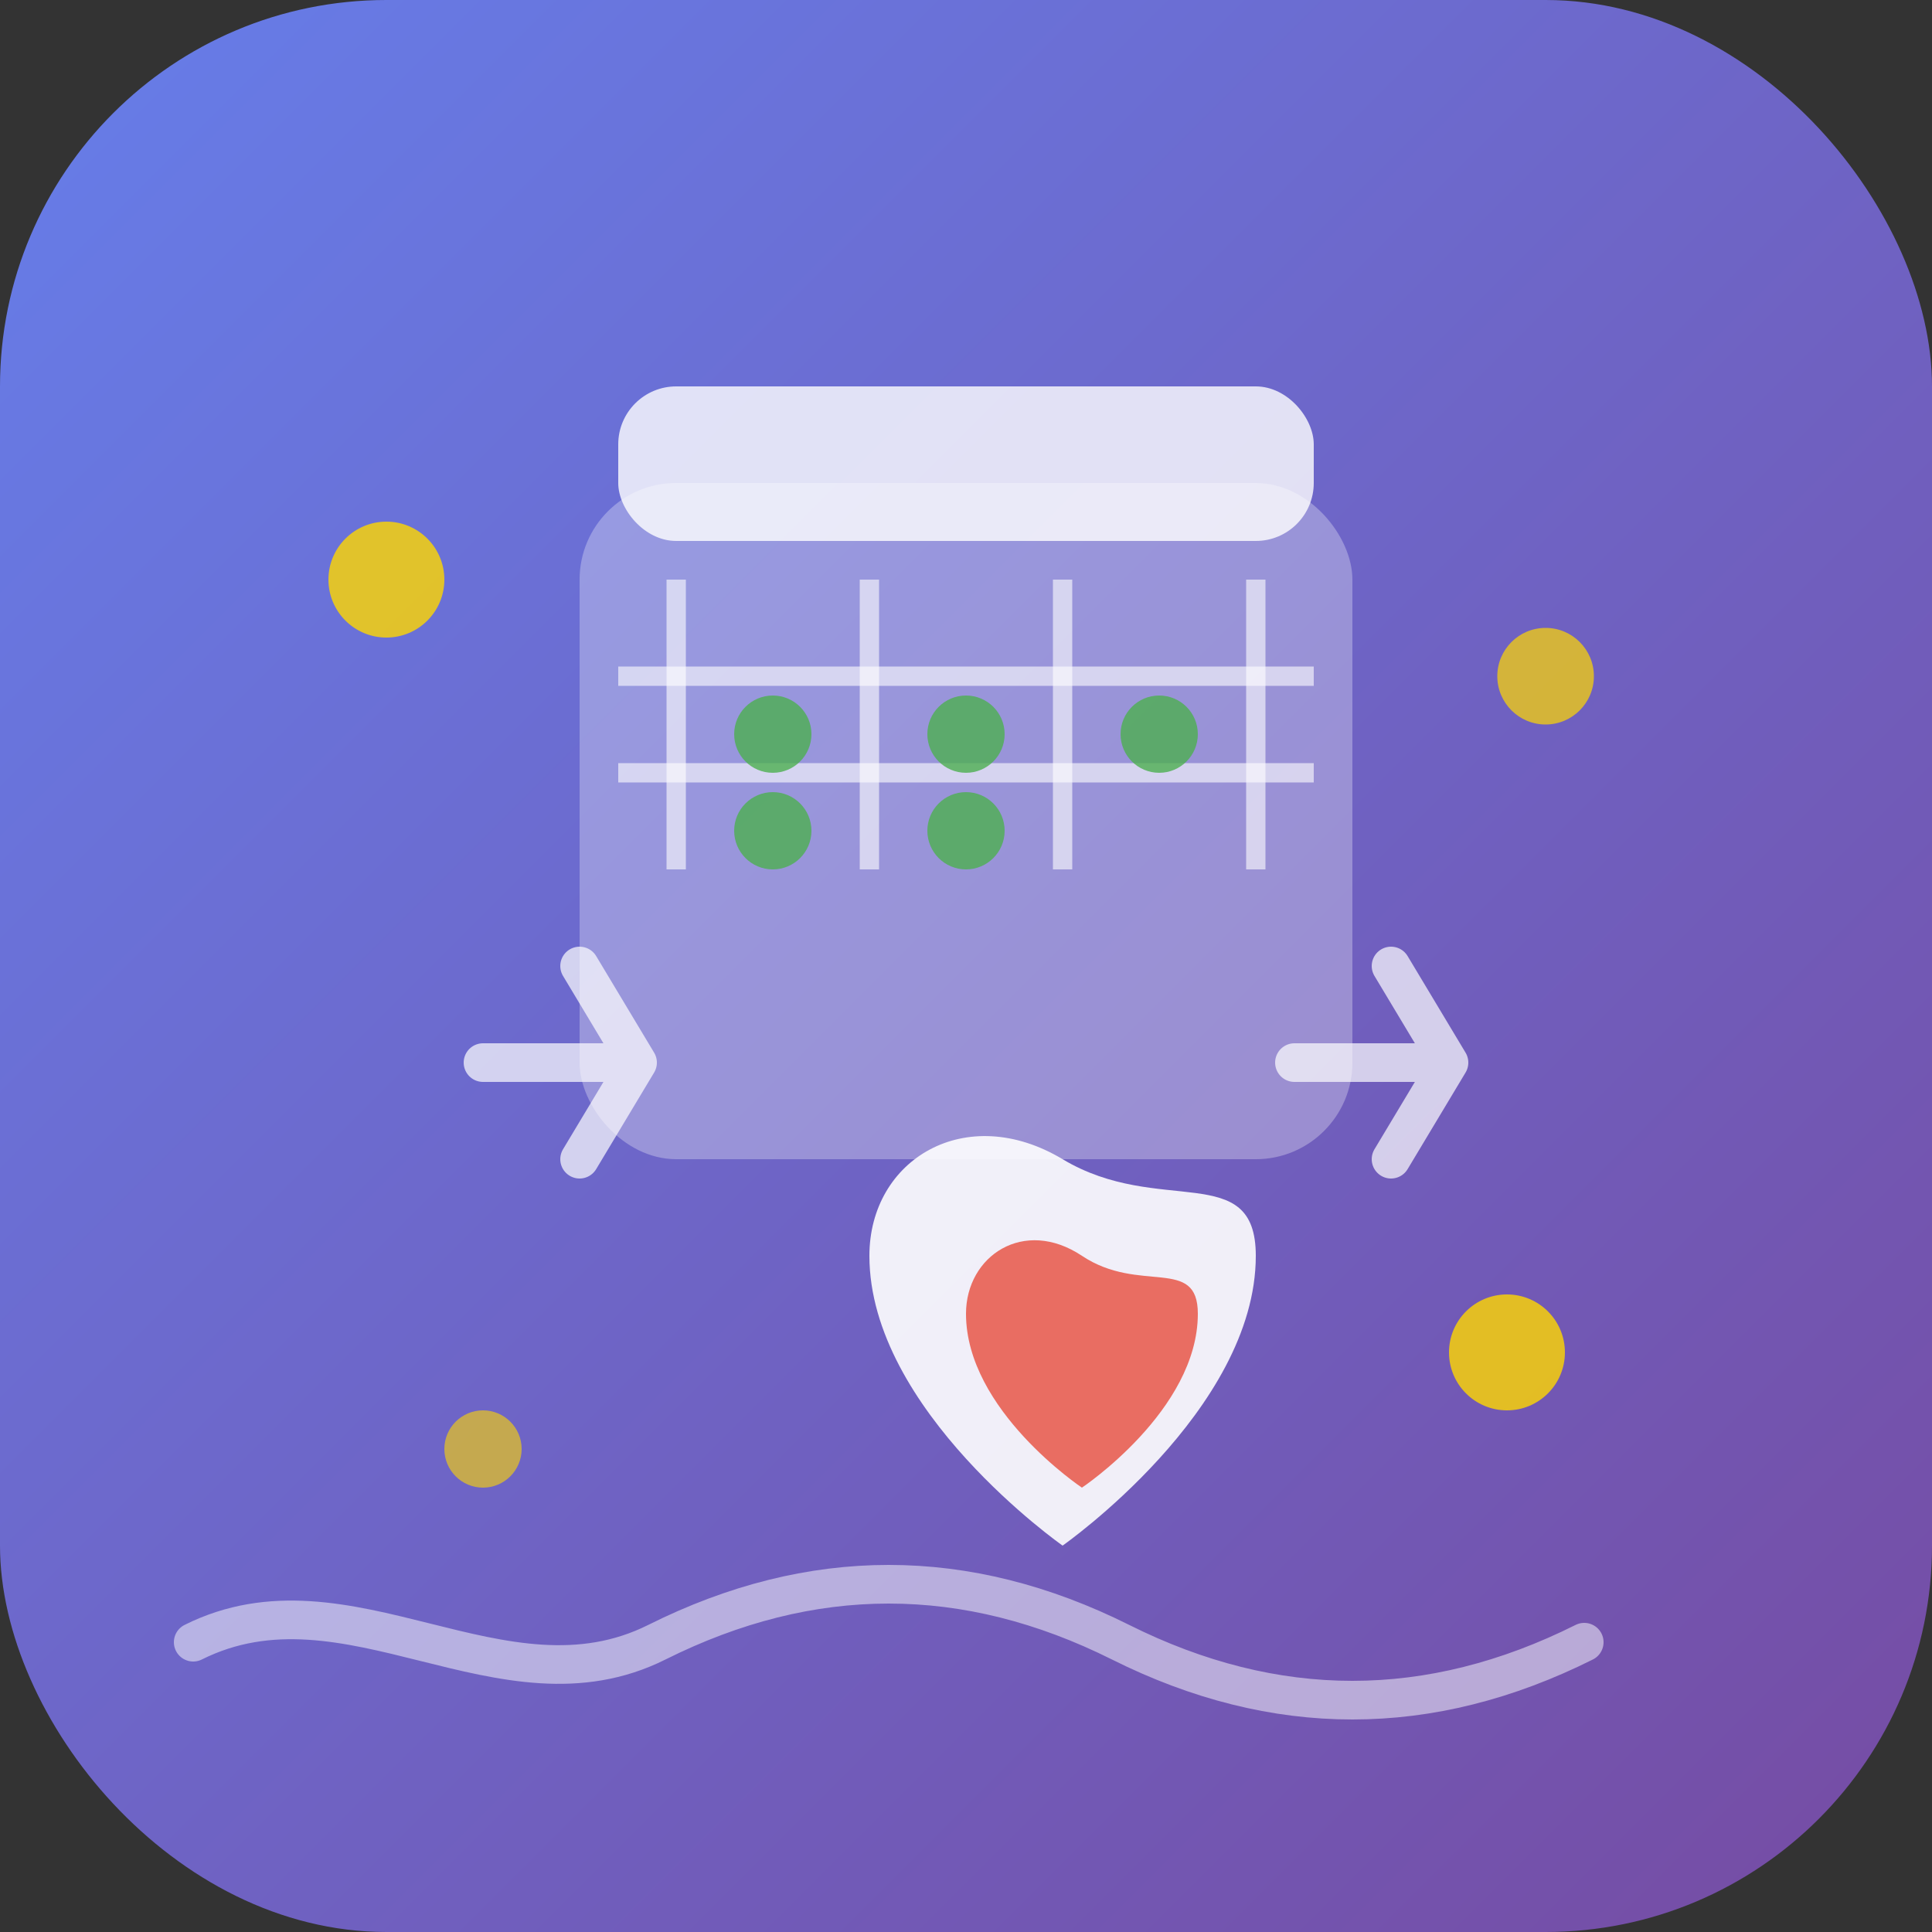
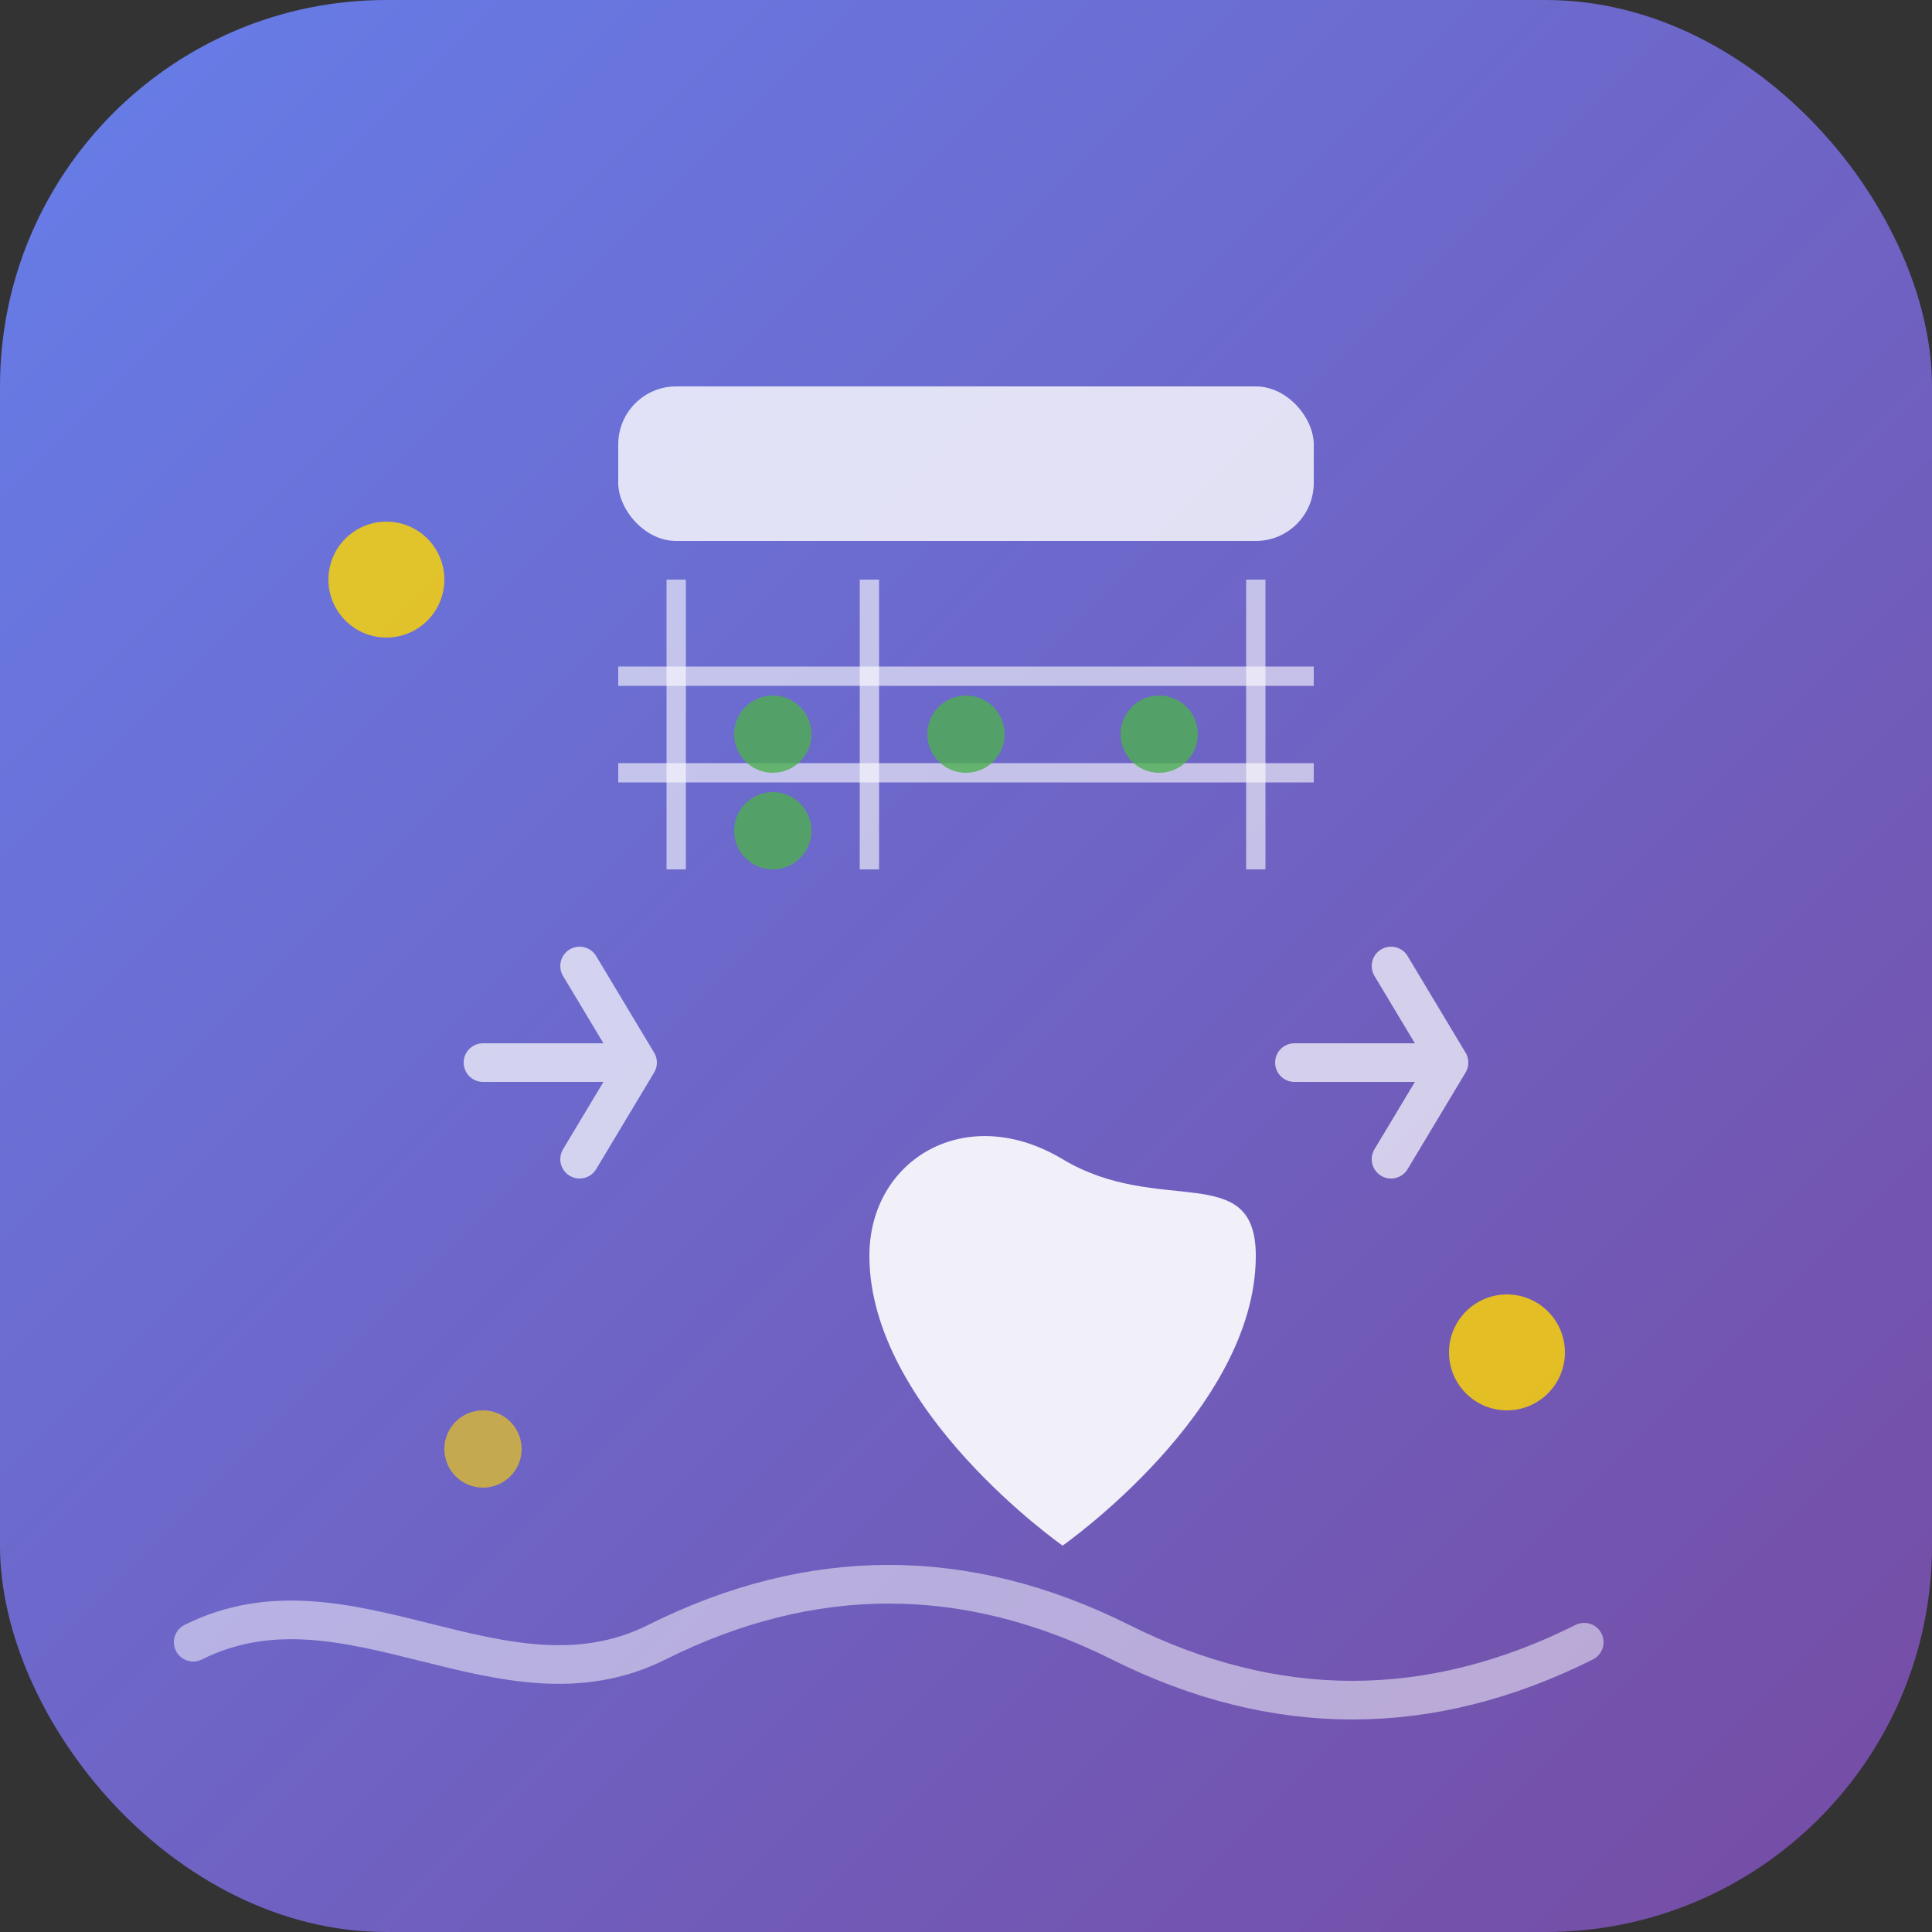
<svg xmlns="http://www.w3.org/2000/svg" width="100" height="100" viewBox="0 0 100 100" fill="none">
  <rect x="0" y="0" width="100" height="100" fill="#333333" stroke="none" />
  <rect width="100" height="100" rx="20" fill="url(#blogGradient1)" />
  <g transform="translate(50, 50)">
-     <rect x="-20" y="-25" width="40" height="35" rx="5" fill="white" fill-opacity="0.3" />
    <rect x="-18" y="-30" width="36" height="8" rx="3" fill="white" opacity="0.8" />
    <line x1="-15" y1="-20" x2="-15" y2="-5" stroke="white" stroke-width="1" opacity="0.6" />
    <line x1="-5" y1="-20" x2="-5" y2="-5" stroke="white" stroke-width="1" opacity="0.6" />
-     <line x1="5" y1="-20" x2="5" y2="-5" stroke="white" stroke-width="1" opacity="0.6" />
    <line x1="15" y1="-20" x2="15" y2="-5" stroke="white" stroke-width="1" opacity="0.6" />
    <line x1="-18" y1="-15" x2="18" y2="-15" stroke="white" stroke-width="1" opacity="0.6" />
    <line x1="-18" y1="-10" x2="18" y2="-10" stroke="white" stroke-width="1" opacity="0.6" />
    <circle cx="-10" cy="-12" r="2" fill="#4CAF50" opacity="0.8" />
    <circle cx="0" cy="-12" r="2" fill="#4CAF50" opacity="0.8" />
    <circle cx="10" cy="-12" r="2" fill="#4CAF50" opacity="0.8" />
    <circle cx="-10" cy="-7" r="2" fill="#4CAF50" opacity="0.8" />
-     <circle cx="0" cy="-7" r="2" fill="#4CAF50" opacity="0.8" />
-     <path d="M-5 15c0-5 5-8 10-5s10 0 10 5c0 8-10 15-10 15s-10-7-10-15z" fill="white" opacity="0.9" />
-     <path d="M0 18c0-3 3-5 6-3s6 0 6 3c0 5-6 9-6 9s-6-4-6-9z" fill="#E74C3C" opacity="0.8" />
+     <path d="M-5 15c0-5 5-8 10-5s10 0 10 5c0 8-10 15-10 15s-10-7-10-15" fill="white" opacity="0.9" />
    <path d="M-25 5l8 0M-20 0l3 5l-3 5" stroke="white" stroke-width="2" stroke-linecap="round" stroke-linejoin="round" opacity="0.7" />
    <path d="M17 5l8 0M22 0l3 5l-3 5" stroke="white" stroke-width="2" stroke-linecap="round" stroke-linejoin="round" opacity="0.7" />
    <circle cx="-30" cy="-20" r="3" fill="#FFD700" opacity="0.8" />
-     <circle cx="30" cy="-15" r="2.5" fill="#FFD700" opacity="0.7" />
    <circle cx="-25" cy="25" r="2" fill="#FFD700" opacity="0.6" />
    <circle cx="28" cy="20" r="3" fill="#FFD700" opacity="0.8" />
  </g>
  <g opacity="0.5">
    <path d="M10 85c8-4 16 4 24 0s16-4 24 0s16 4 24 0" stroke="white" stroke-width="2" stroke-linecap="round" fill="none" />
  </g>
  <defs>
    <linearGradient id="blogGradient1" x1="0%" y1="0%" x2="100%" y2="100%">
      <stop offset="0%" style="stop-color:#667eea;stop-opacity:1" />
      <stop offset="100%" style="stop-color:#764ba2;stop-opacity:1" />
    </linearGradient>
  </defs>
</svg>